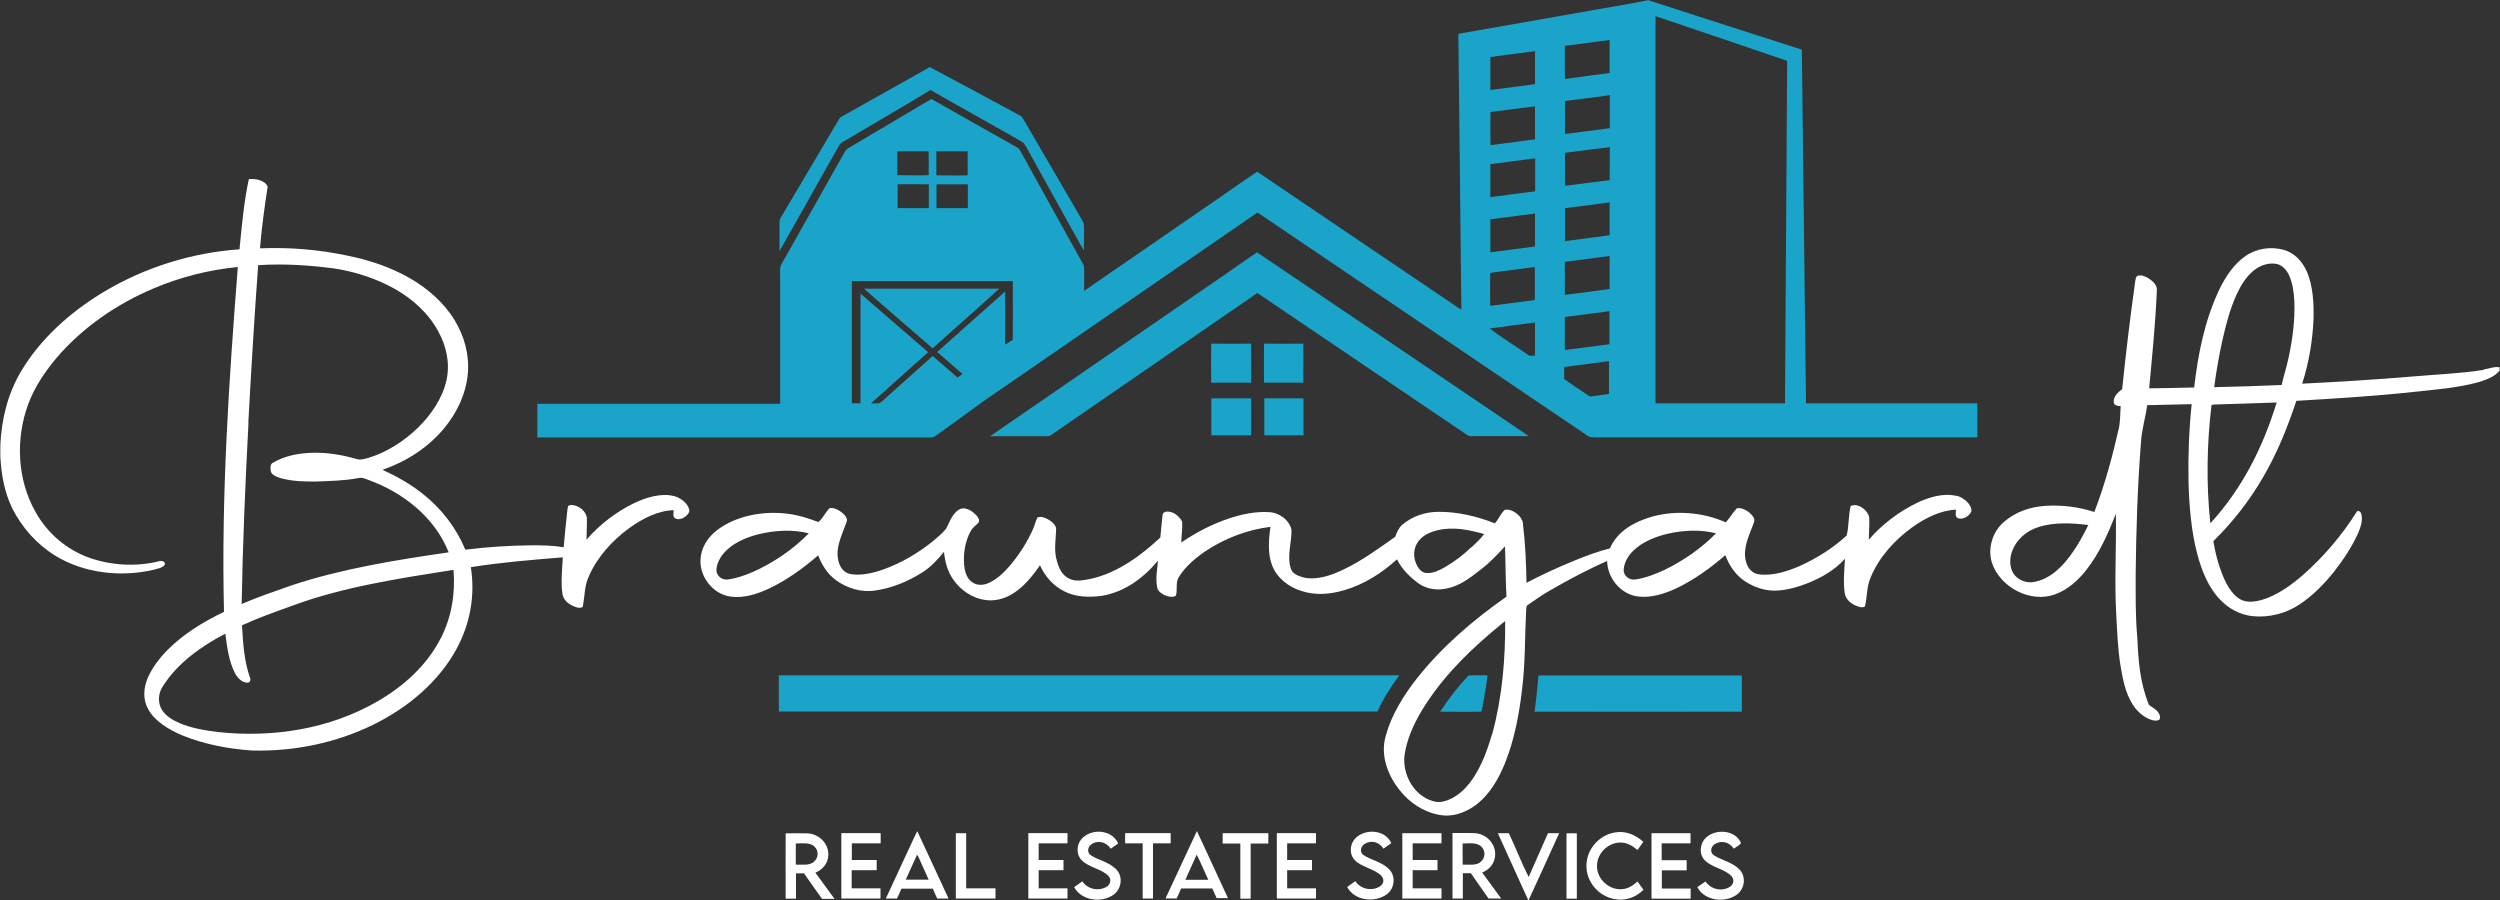
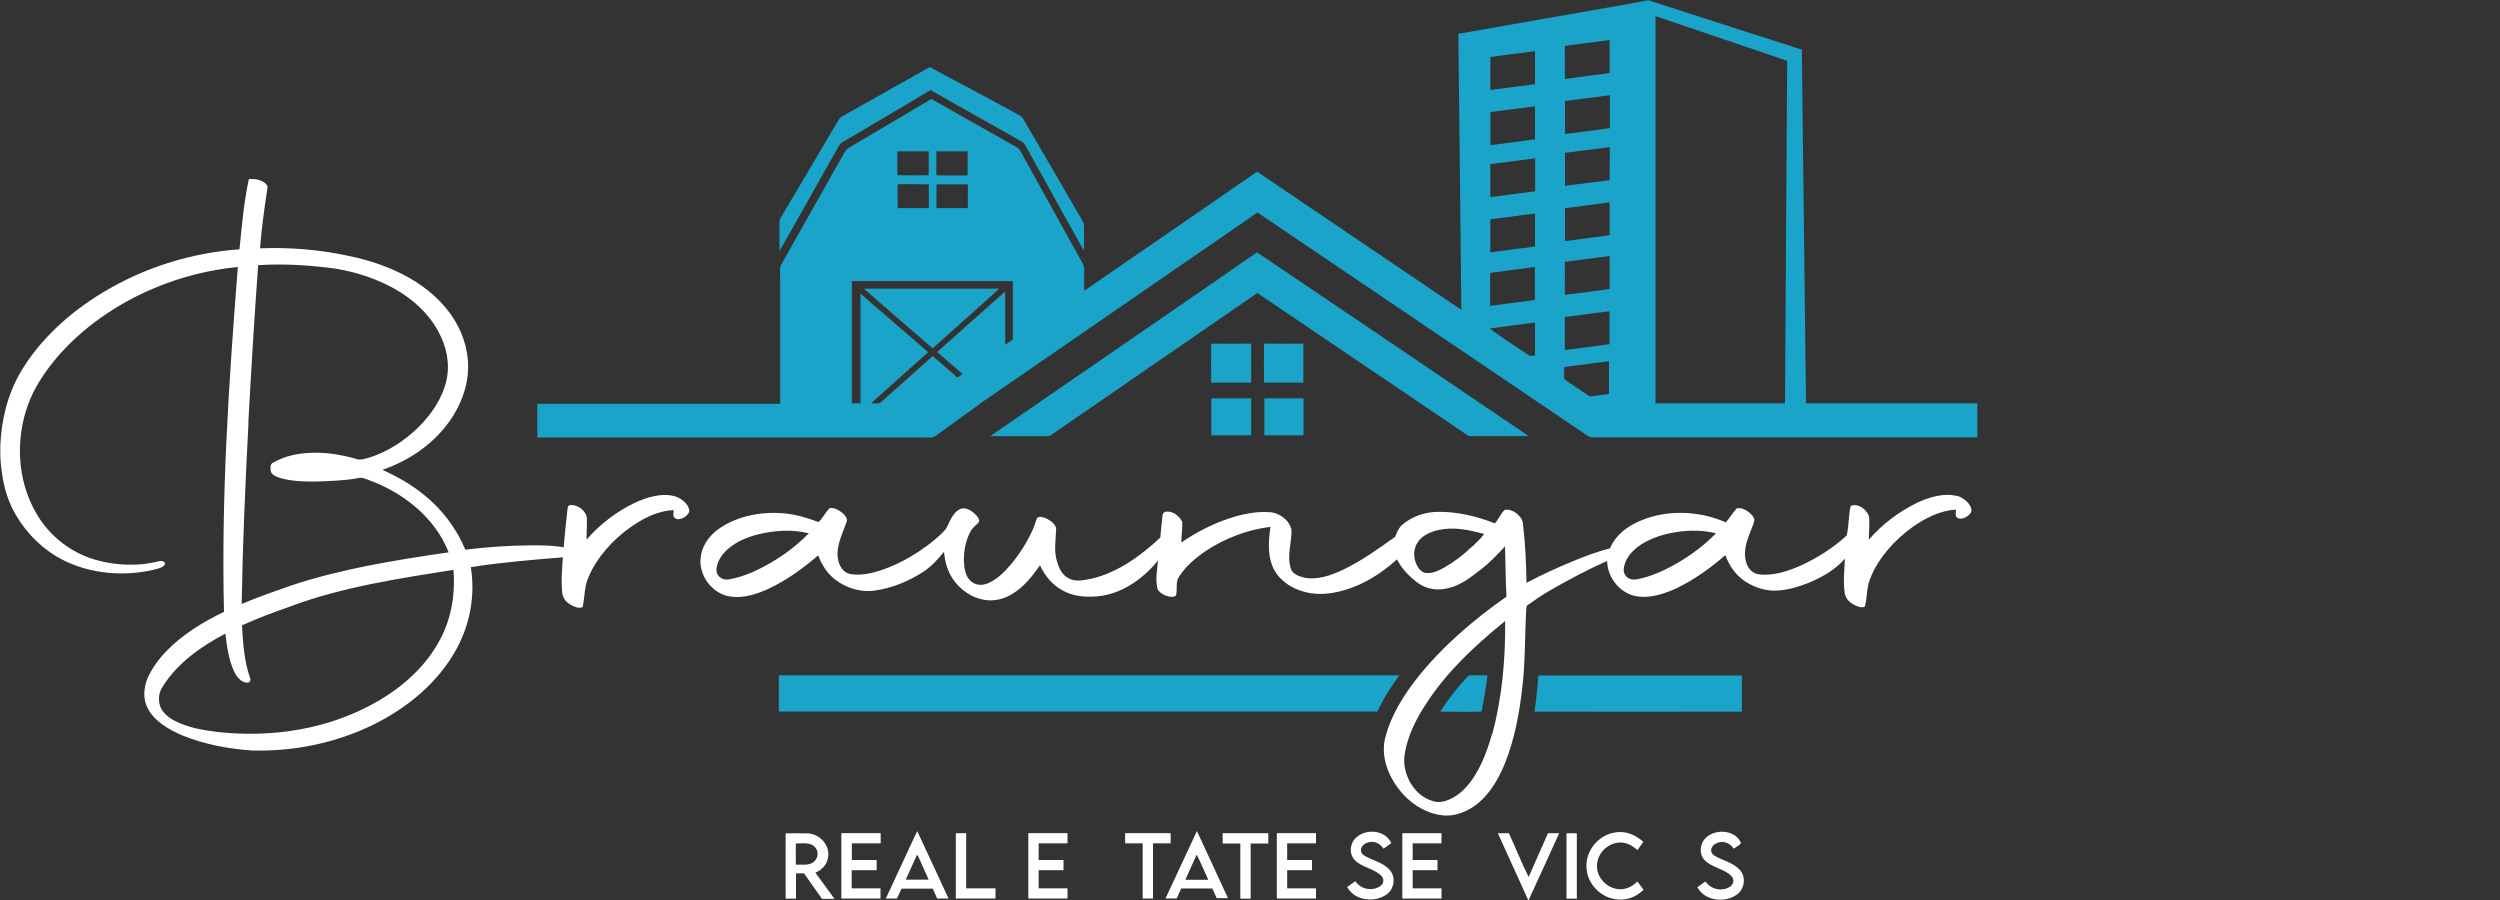
<svg xmlns="http://www.w3.org/2000/svg" id="Layer_1" data-name="Layer 1" viewBox="0 0 150 54">
  <rect x="0" y="0" width="150" height="54" fill="#333333" stroke="none" />
  <defs>
    <style>
      .cls-1 {
        fill: #1ba4c9;
      }

      .cls-1, .cls-2 {
        stroke-width: 0px;
      }

      .cls-2 {
        fill: #fff;
      }
    </style>
  </defs>
  <path class="cls-1" d="M55.78,4.02c1.8.95,3.59,1.93,5.38,2.89.19.09.25.27.36.44,1.06,1.83,2.13,3.67,3.2,5.5.1.19.23.37.31.57.03.53,0,1.07,0,1.61-1.08-1.9-2.12-3.82-3.19-5.73-.14-.24-.25-.5-.42-.72-.19-.14-.41-.24-.62-.37-1.65-.94-3.32-1.86-4.97-2.81-1.63.99-3.29,1.95-4.94,2.93-.16.11-.4.19-.52.36-1.21,2.12-2.39,4.26-3.6,6.38,0-.58,0-1.16,0-1.74-.01-.19.14-.37.23-.53,1.11-1.87,2.22-3.76,3.33-5.63.06-.12.17-.18.29-.24,1.72-.96,3.42-1.93,5.14-2.89h0Z" />
  <path class="cls-1" d="M75.42,15.14c5.44,3.67,10.88,7.35,16.31,11.03-1.13,0-2.27,0-3.4,0-.25.02-.38-.14-.58-.26-4.1-2.78-8.21-5.55-12.31-8.33-4.04,2.78-8.07,5.56-12.11,8.34-.15.09-.32.27-.5.25-1.14,0-2.28,0-3.42,0,4.64-3.2,9.29-6.39,13.93-9.59.69-.48,1.38-.97,2.08-1.44h0Z" />
-   <path class="cls-2" d="M149.03,22.19c-1.37.22-2.77.27-4.15.39-2.25.19-4.5.33-6.75.44.4-1.24.62-2.54.68-3.83.03-.96-.02-2.05-.42-2.94-.27-.59-.73-1.08-1.37-1.26-.76-.21-1.62-.09-2.27.36-.72.48-1.22,1.26-1.59,2.02-.89,1.88-1.27,3.84-1.51,5.88-.9.02-1.8.04-2.7.05.18-1.95.38-3.91.46-5.87.03-.3-.21-.53-.44-.69-.18-.13-.46-.26-.69-.2-.15.05-.14.23-.17.36-.3,2.15-.56,4.3-.78,6.45-.27.2-.56.46-.5.83.08.19.24.16.41.19-.03.41-.02.83-.09,1.24-.39,1.74-.85,3.44-1.49,5.11-.94-.31-1.95-.43-2.93-.37-.92.06-1.81.36-2.51.98-.67.58-.97,1.57-.71,2.42.48,1.48,2.32,2.47,3.82,1.9.76-.28,1.38-.85,1.87-1.48.77-.99,1.3-2.18,1.75-3.35.04,1.99-.09,3.98.02,5.97.06,1.06.09,2.11.26,3.15.14.82.28,1.61.73,2.33.26.41.65.76,1.11.92.16.05.37.09.51-.03.09-.24-.11-.49-.29-.62-.12-.09-.25-.16-.36-.26-.53-1.31-.63-2.61-.69-4-.12-1.29-.1-2.57-.1-3.86.03-2.63.11-5.26.32-7.89.04-.75.27-1.47.37-2.22.89-.02,1.78-.04,2.67-.06-.16,1.54-.22,3.1-.19,4.65.04,1.46.16,2.98.54,4.4.26.94.64,1.93,1.33,2.65.52.56,1.21.94,1.98,1.02.98.1,2-.16,2.82-.71.79-.52,1.48-1.23,2.07-1.97.56-.72,1.08-1.5,1.45-2.33.14-.33.28-.76.18-1.12-.02-.12-.2-.26-.28-.13-.87,1.39-1.96,2.67-3.19,3.76-.72.63-1.59,1.26-2.52,1.53-.5.13-1.01.19-1.44-.15-.56-.43-.87-1.23-1.09-1.88-.16-.49-.27-.99-.36-1.5,1.16-1.14,2.17-2.43,2.98-3.83.85-1.45,1.47-2.99,2-4.59,2.34-.14,4.67-.28,6.99-.53,1.29-.14,2.65-.24,3.9-.58.46-.14,1.01-.32,1.31-.71v-.19c-.31-.07-.66.09-.97.13ZM123.76,33.89c-.47.5-1.04.91-1.73,1.03-.45.08-.95-.11-1.22-.5-.25-.4-.24-.93-.08-1.36.26-.69.86-1.21,1.56-1.43.94-.31,2.04-.25,3.01-.13-.41.83-.9,1.7-1.54,2.39ZM132.62,31.4c-.25-2.35-.21-4.75.07-7.09.06-.03.12-.04.19-.04,1.24-.04,2.48-.08,3.72-.12-.82,2.68-2.07,5.17-3.98,7.25ZM137.29,21.57c-.11.52-.28,1.01-.39,1.53-1.35.06-2.7.1-4.05.13.13-.96.29-1.9.5-2.84.21-.92.46-1.89.86-2.75.24-.51.55-1.03.99-1.39.36-.3.83-.48,1.3-.43.36.04.62.28.79.59.26.49.34,1.11.37,1.66.05,1.17-.12,2.37-.37,3.51Z" />
  <path class="cls-1" d="M118.63,24.2c-3.42,0-6.85,0-10.27,0-.09-7.06-.16-14.15-.25-21.22-3.07-.99-6.15-1.97-9.22-2.97h0c-.25.06-.5.1-.75.15-3.55.62-7.09,1.25-10.64,1.87.06,5.5.13,11.05.18,16.56-4.08-2.76-8.17-5.52-12.25-8.29-.73.49-1.44.99-2.16,1.49-2.74,1.89-5.48,3.77-8.22,5.66,0-.43,0-.87,0-1.3,0-.14-.03-.23-.09-.35-1.25-2.24-2.49-4.48-3.73-6.73-.05-.09-.1-.17-.2-.22-1.72-.97-3.44-1.94-5.15-2.91-1.58.93-3.15,1.87-4.73,2.8-.15.1-.36.18-.45.35-1.19,2.12-2.39,4.23-3.58,6.35-.1.19-.23.37-.3.57-.03.22-.01.45-.01.68,0,2.51,0,5.03,0,7.54-4.86,0-9.71,0-14.57,0,0,.67,0,1.35,0,2.02,7.76,0,15.52,0,23.28,0,.22-.01.44.05.62-.1.96-.69,1.91-1.37,2.86-2.07,5.48-3.77,10.97-7.55,16.45-11.33,6.49,4.39,12.98,8.78,19.47,13.17.16.1.31.24.49.3.26.04.52.02.78.02h22.45c0-.67,0-1.35,0-2.02ZM58.06,9.09v1.43c-.62.02-1.25,0-1.88,0,0-.48,0-.96,0-1.44.63,0,1.25,0,1.88,0ZM56.19,11.06c.63,0,1.25,0,1.88,0,0,.48,0,.95,0,1.43-.63,0-1.25,0-1.88,0,0-.48,0-.95,0-1.43ZM53.86,9.08c.62,0,1.24,0,1.86,0,.01.48,0,.95,0,1.43-.62.02-1.25.01-1.88,0,0-.48,0-.95,0-1.43ZM53.86,11.06c.62-.02,1.25,0,1.87,0,0,.48,0,.95,0,1.43-.62,0-1.25,0-1.87,0,0-.47-.01-.95,0-1.43ZM60.77,20.38c-.15.1-.31.2-.46.3,0-1.06,0-2.13,0-3.19-1.37,1.21-2.72,2.42-4.08,3.63.51.44,1.02.88,1.52,1.32-.1.07-.2.14-.3.21-.5-.43-.99-.86-1.49-1.29-1.01.91-2.03,1.81-3.04,2.72-.17.19-.43.1-.66.12,1.14-1.03,2.29-2.04,3.43-3.07-1.35-1.17-2.71-2.34-4.06-3.51,0,2.19,0,4.39,0,6.58-.17,0-.35,0-.52,0,0-2.44,0-4.89,0-7.33,3.22,0,6.44,0,9.66,0,0,1.17.01,2.35,0,3.52ZM93.9,2.75c.89-.12,1.79-.23,2.68-.35,0,.66,0,1.32,0,1.98-.89.12-1.78.23-2.68.36-.02-.66,0-1.32-.01-1.98ZM93.9,6.06c.9-.11,1.79-.23,2.69-.35,0,.66,0,1.32,0,1.98-.9.12-1.79.24-2.69.35,0-.66,0-1.32,0-1.98ZM92.1,3.07c0,.66,0,1.32,0,1.98-.89.12-1.79.23-2.68.35,0-.66,0-1.32,0-1.98.89-.12,1.79-.24,2.68-.35ZM89.42,6.72c.89-.11,1.78-.23,2.68-.34,0,.66,0,1.32,0,1.98-.89.12-1.78.23-2.67.35-.01-.66-.01-1.33,0-1.99ZM89.42,16.4c.08-.06.22-.05.31-.07.79-.1,1.58-.21,2.36-.31,0,.66,0,1.32,0,1.98-.89.12-1.79.23-2.68.35,0-.65-.01-1.31,0-1.96ZM89.41,13.16c.89-.12,1.79-.23,2.69-.35v1.98c-.89.12-1.79.23-2.68.35,0-.66,0-1.32,0-1.98ZM92.1,21.33c-.18.01-.31.06-.46-.07-.75-.52-1.53-1-2.26-1.55.9-.13,1.81-.24,2.72-.36,0,.66,0,1.32,0,1.99ZM92.1,11.48c-.89.11-1.79.23-2.68.35,0-.66,0-1.32,0-1.98.9-.11,1.79-.24,2.69-.35,0,.66,0,1.32,0,1.98ZM96.54,23.64c-.38.05-.76.1-1.15.15-.51-.35-1.04-.69-1.54-1.05,0-.24,0-.48,0-.72.89-.12,1.79-.23,2.69-.35,0,.66,0,1.32,0,1.98ZM96.58,20.65c-.9.12-1.79.24-2.69.35,0-.66,0-1.32,0-1.98.9-.11,1.79-.24,2.68-.35,0,.66,0,1.32,0,1.98ZM93.89,17.68c.01-.66,0-1.31,0-1.97.9-.12,1.79-.23,2.69-.35,0,.66,0,1.32,0,1.98-.9.12-1.79.25-2.69.35ZM93.9,14.47c0-.66,0-1.32,0-1.98.89-.11,1.79-.23,2.68-.35,0,.66,0,1.31,0,1.97-.89.13-1.79.24-2.69.36ZM96.58,10.81c-.89.1-1.79.23-2.68.34,0-.66,0-1.32,0-1.98.9-.11,1.79-.24,2.69-.34-.01.66,0,1.32-.01,1.98ZM107.1,24.2c-2.59,0-5.18,0-7.77,0,0-7.74,0-15.49,0-23.23,2.63.89,5.27,1.78,7.9,2.68-.05,6.85-.08,13.7-.13,20.55Z" />
  <path class="cls-1" d="M51.84,17.32c2.7,0,5.41,0,8.11,0-1.31,1.21-2.67,2.38-3.99,3.58-1.37-1.19-2.76-2.37-4.12-3.58h0Z" />
  <path class="cls-1" d="M72.68,20.62c.8.01,1.59,0,2.39,0,0,.78,0,1.56,0,2.34-.8,0-1.6,0-2.4,0,0-.77-.01-1.53,0-2.3v-.04h0Z" />
  <path class="cls-1" d="M75.86,20.62c.78.01,1.56,0,2.34,0,.01.78,0,1.56,0,2.34h-2.36c0-.77-.01-1.53,0-2.3v-.05h0Z" />
  <path class="cls-1" d="M72.67,23.9c.8,0,1.6,0,2.4,0,0,.74,0,1.48,0,2.22-.8,0-1.6,0-2.39,0,0-.74,0-1.48,0-2.22h0Z" />
  <path class="cls-1" d="M75.85,23.9c.79,0,1.57,0,2.36,0,0,.74,0,1.48,0,2.22-.78,0-1.57,0-2.35,0,0-.74,0-1.48,0-2.22h0Z" />
  <path class="cls-2" d="M117.4,29.76c-.76-.2-1.65.07-2.34.39-1.1.53-2.14,1.31-2.93,2.23,0-.45.05-.9.02-1.35-.09-.43-.68-.88-1.11-.67-.14.57-.1,1.21-.24,1.77-.81.75-1.77,1.35-2.77,1.81-.75.33-1.66.63-2.49.52-.43-.05-.7-.4-.79-.8-.18-.71.14-1.41.39-2.06.06-.2.2-.37.06-.58-.19-.29-.61-.58-.98-.53-.25.26-.43.58-.67.85-1.37-.6-2.96-.74-4.4-.35-1.05.3-2.11.86-2.55,1.91-.75.19-1.46.46-2.17.75-.97.4-1.92.83-2.84,1.32-.02-1.17-.07-2.34-.21-3.5.01-.47-.64-.98-1.09-.88-.25.21-.37.57-.6.81-1.06-.42-2.23-.7-3.38-.69-.8,0-1.57.26-2.18.78-.22.2-.32.45-.42.72-.99.7-2.02,1.45-3.12,1.97-.71.34-1.59.65-2.38.47-.31-.09-.69-.22-.77-.57-.23-.75.07-1.58.05-2.27-.1-.59-.74-1.06-1.33-1.08-.82-.06-1.68.13-2.46.39-1,.34-1.95.83-2.82,1.43,0-.41.08-.84.05-1.25-.18-.35-.59-.68-1-.59-.13.03-.17.11-.18.24-.05.43-.09.87-.13,1.3-1.15,1.08-2.56,2.11-4.13,2.47-.43.08-.93.21-1.33,0-.43-.2-.62-.61-.74-1.04-.2-.64-.07-1.3-.05-1.95-.02-.25-.29-.46-.49-.57-.17-.1-.46-.21-.64-.1-.11.22-.16.47-.26.69-.34.76-.79,1.47-1.32,2.11-.35.42-.78.85-1.28,1.09-.33.16-.7.21-1.02,0-.35-.21-.47-.65-.51-1.03-.06-.69.05-1.42.38-2.03.11-.22.3-.35.47-.52.11-.16,0-.31-.1-.43-.2-.22-.48-.43-.79-.44-.27,0-.49.23-.63.43-.18.25-.27.54-.42.8-.24.29-.53.53-.82.77-.88.7-1.86,1.28-2.92,1.66-.62.22-1.36.4-2.01.28-.46-.1-.68-.53-.74-.96-.11-.73.29-1.48.52-2.15.1-.21-.09-.42-.24-.55-.2-.16-.5-.35-.77-.29-.24.21-.45.68-.68.83-.64-.24-1.28-.44-1.96-.51-1.32-.14-2.76.1-3.88.83-.62.4-1.11,1-1.21,1.75-.18,1.11.7,2.29,1.83,2.41.77.1,1.58-.17,2.27-.49,1.07-.51,2.05-1.22,2.94-1.99.22.57.54,1.09,1.04,1.47.67.5,1.54.77,2.38.64,1-.14,1.97-.54,2.82-1.08.53-.33.92-.77,1.31-1.24.06.6.21,1.17.56,1.67.44.63,1.15,1.12,1.92,1.22.57.08,1.15-.07,1.63-.37.68-.41,1.2-1.07,1.65-1.71.3.65.77,1.21,1.42,1.54.68.37,1.53.39,2.28.29,1.37-.22,2.51-1.07,3.38-2.11-.05.57-.16,1.07-.04,1.64.05.21.29.37.49.45.19.07.46.14.63,0,.1-.36-.04-.82.18-1.12.39-.63,1.01-1.15,1.62-1.56,1.15-.76,2.49-1.27,3.87-1.44-.11.75-.18,1.6.1,2.32.29.75.98,1.28,1.73,1.52.85.29,1.76.21,2.6-.04,1.18-.34,2.26-1.03,3.16-1.85.3.6.77,1.06,1.3,1.45.51.35,1.16.44,1.76.28.74-.15,1.39-.67,1.97-1.12.54-.41,1-.9,1.45-1.39.04,1.01.03,2.02.09,3.02-1.99,1.39-3.87,3-5.38,4.91-.79,1.01-1.52,2.18-1.86,3.42-.38,1.29.2,2.63,1.09,3.58.6.64,1.44,1.12,2.32,1.21.76.09,1.54-.25,2.12-.72.75-.62,1.26-1.52,1.62-2.41.58-1.44.87-3.03,1.04-4.56.18-1.52.15-3.08.23-4.62.02-.12-.01-.26.11-.32.42-.29.84-.59,1.28-.84,1.13-.65,2.28-1.27,3.47-1.79.01,1.02.82,2.01,1.86,2.13.77.1,1.6-.17,2.29-.49,1.07-.51,2.05-1.22,2.94-1.99.24.64.62,1.2,1.2,1.58.57.37,1.28.6,1.96.54.62-.04,1.24-.22,1.81-.45.83-.34,1.61-.78,2.21-1.46-.04.67-.11,1.37-.02,2.04.06.46.46.73.87.85.1.03.27.05.35-.03.13-.54.1-1.19.33-1.71.49-1.22,1.45-2.27,2.5-3.03.76-.54,1.68-1.02,2.63-1.06,0,.16-.08.41.1.5.29.15.75-.14.83-.42,0-.44-.5-.81-.89-.92ZM45.14,34.33c-.47.2-.96.37-1.46.44-.32.04-.64-.16-.69-.49-.03-.37.18-.78.41-1.06.51-.61,1.33-.97,2.09-1.16.98-.24,2.06-.31,3.04-.06-.96.98-2.13,1.77-3.38,2.33ZM88.28,32.83c-.48.47-1.02.87-1.6,1.21-.35.19-.69.37-1.1.34-.16,0-.3-.11-.41-.22-.35-.44-.44-1.08-.14-1.57.25-.44.77-.67,1.24-.78.95-.22,1.86-.02,2.78.23-.22.31-.5.54-.77.81ZM89.52,44.05c-.32,1.12-.79,2.37-1.6,3.23-.41.44-1.08.88-1.71.84-1.3-.21-2.12-1.63-1.93-2.87.17-1.09.71-2.16,1.32-3.08,1.22-1.85,2.78-3.33,4.49-4.73.07-.06.14-.12.22-.18.02,2.27-.18,4.6-.78,6.8ZM99.88,34.19c-.56.26-1.15.49-1.76.58-.36.05-.7-.2-.7-.58.02-.43.28-.87.59-1.16.55-.53,1.34-.84,2.07-1.01.93-.21,1.95-.26,2.88-.02-.88.9-1.94,1.63-3.08,2.19Z" />
  <path class="cls-2" d="M40.46,29.77c-.78-.21-1.7.08-2.4.41-1.09.53-2.08,1.29-2.87,2.2,0-.45.04-.9.02-1.35-.1-.42-.53-.74-.97-.73-.17.03-.16.09-.19.24-.08.77-.17,1.53-.23,2.3-.65-.12-1.29-.12-1.95-.12-1.32.01-2.64.1-3.95.26-.54-1.3-1.42-2.45-2.53-3.33-.74-.6-1.57-1.06-2.44-1.46,1.44-.5,2.75-1.34,3.72-2.52.76-.92,1.29-2.05,1.4-3.25.1-1.13-.21-2.26-.8-3.22-.65-1.06-1.61-1.89-2.68-2.51-1.15-.66-2.44-1.09-3.74-1.35-1.73-.37-3.49-.51-5.25-.44.1-1.24.27-2.47.46-3.7-.16-.39-.75-.5-1.13-.45-.3,1.38-.42,2.81-.56,4.21-2.9.2-5.74,1.1-8.22,2.6-1.93,1.17-3.72,2.76-4.88,4.71-.81,1.36-1.18,2.88-1.25,4.45v.68c.06,1.08.24,2.11.71,3.09.58,1.16,1.49,2.18,2.6,2.86,1.72,1.05,3.93,1.29,5.87.84.21-.06.55-.11.68-.3.08-.2-.18-.26-.32-.22-1.36.35-2.9.26-4.22-.21-1.35-.49-2.49-1.46-3.19-2.71-1.12-1.95-1.23-4.4-.46-6.49.38-1.04,1.03-1.99,1.74-2.83,1.54-1.79,3.58-3.19,5.75-4.11,1.62-.69,3.34-1.13,5.09-1.3-.54,6.92-1,13.75-.83,20.69-1.23.59-2.46,1.34-3.42,2.32-.47.48-.89,1.04-1.16,1.65-.25.61-.3,1.28.03,1.87.41.75,1.27,1.24,2.04,1.57,1.32.54,2.76.81,4.18.91,2.52.07,5.05-.45,7.31-1.56,2.03-1,3.89-2.54,4.97-4.53.82-1.51,1.13-3.21.86-4.91,1.82-.29,3.68-.44,5.52-.59-.04.71-.12,1.45-.03,2.15.04.32.24.55.51.7.19.11.47.23.68.15.04-.04.06-.1.06-.16.1-.58.08-1.11.32-1.65.5-1.19,1.44-2.22,2.48-2.97.76-.54,1.67-1.02,2.63-1.05,0,.16-.08.41.11.5.29.15.74-.14.83-.42,0-.44-.5-.81-.89-.92ZM14.9,25.35c.17-3.14.36-6.3.59-9.44,1.55-.1,3.11,0,4.65.21,1.23.2,2.45.6,3.54,1.21,1.08.61,2.03,1.46,2.62,2.56.49.89.71,1.92.49,2.92-.24,1.08-.91,2.06-1.69,2.83-.83.81-1.87,1.49-2.99,1.83-.26.06-.48.16-.75.06-.94-.27-1.93-.42-2.91-.35-.75.05-1.47.22-2.12.61-.14.12-.11.37-.07.53.09.21.39.31.59.37.68.19,1.43.21,2.14.2.82-.03,1.68-.05,2.48-.2.24-.07.43.03.65.11,2.07.75,3.98,2.25,4.8,4.34-3.16.46-6.42.98-9.45,1.99-.99.35-2,.69-2.97,1.11.06-3.63.22-7.25.41-10.88ZM26.42,38.34c-.83,1.6-2.2,2.83-3.75,3.73-2.89,1.68-6.31,2.21-9.61,1.85-.77-.09-1.57-.23-2.28-.53-.4-.17-.82-.42-1.06-.79-.27-.43-.23-1.01.05-1.42.87-1.39,2.31-2.41,3.75-3.16.1.77.21,1.65.57,2.35.14.27.41.59.74.59.16,0,.23-.13.18-.27-.36-1-.43-2.11-.49-3.17.98-.45,1.99-.81,3-1.17,3.05-1.14,6.48-1.65,9.69-2.16.12,1.43-.12,2.88-.79,4.16Z" />
  <path class="cls-1" d="M46.72,40.52c12.41,0,24.83,0,37.24,0-.51.69-.96,1.39-1.31,2.17-.31,0-.63,0-.94,0-11.66,0-23.32,0-34.98,0,0-.73,0-1.46,0-2.18h0Z" />
  <path class="cls-1" d="M88.1,40.53c.38-.03.76,0,1.15-.01-.08.67-.19,1.33-.32,2,0,.07-.03.13-.07.18-.82.02-1.64,0-2.45,0,.5-.77,1.07-1.5,1.7-2.17h0Z" />
  <path class="cls-1" d="M92.32,40.53c4.05-.01,8.14,0,12.19,0,0,.72,0,1.45,0,2.17-4.15.01-8.29,0-12.44,0,.11-.72.17-1.45.24-2.17h0Z" />
  <path class="cls-2" d="M50.49,49.99c.78-.01,1.56,0,2.35,0v.61c-.58,0-1.16,0-1.73,0,0,.33,0,.67,0,1,.5,0,1,0,1.49,0,0,.2,0,.41,0,.61-.5,0-1,0-1.5,0,0,.36,0,.72,0,1.09.58,0,1.15,0,1.73,0,0,.2,0,.41,0,.61-.78,0-1.57,0-2.35,0,0-1.3,0-2.61,0-3.92h0Z" />
  <path class="cls-2" d="M57.35,49.99h.62c0,1.1,0,2.21,0,3.31.59,0,1.17,0,1.76,0v.61c-.79,0-1.59,0-2.38,0,0-1.31,0-2.62,0-3.92h0Z" />
  <path class="cls-2" d="M61.7,49.99c.78-.01,1.56,0,2.35,0,0,.2,0,.4,0,.61-.58,0-1.16,0-1.73,0,0,.33,0,.67,0,1,.5,0,1,0,1.49,0,0,.2,0,.41,0,.61-.5,0-1,0-1.49,0,0,.36,0,.72,0,1.09.58,0,1.15,0,1.73,0,0,.2,0,.41,0,.61-.78,0-1.57,0-2.35,0,0-1.3,0-2.61,0-3.92h0Z" />
-   <path class="cls-2" d="M67.1,50.6c-.15.11-.3.22-.46.32-.26-.4-.77-.54-1.17-.25-.21.16-.26.47-.03.64.48.32,1.14.41,1.57.89.38.43.27,1.14-.19,1.48-.73.52-1.92.37-2.37-.45.16-.12.32-.23.49-.35.32.48.99.62,1.48.31.23-.16.27-.45.07-.65-.42-.42-1.2-.5-1.61-.95-.32-.34-.28-.9,0-1.24.57-.66,1.82-.6,2.2.24h0Z" />
  <path class="cls-2" d="M67.51,49.99c.91-.01,1.82,0,2.73,0,0,.2,0,.41,0,.61-.35,0-.71,0-1.06,0,0,1.1,0,2.21,0,3.31h-.62c0-1.1,0-2.21,0-3.31-.35,0-.7,0-1.05,0,0-.2-.01-.41,0-.61h0Z" />
  <path class="cls-2" d="M73.37,49.99c.91,0,1.82,0,2.73,0,0,.21,0,.41,0,.62-.35,0-.71,0-1.06,0,0,1.1,0,2.21,0,3.31-.21,0-.42,0-.62,0,0-1.1,0-2.21,0-3.31-.35,0-.7,0-1.06,0,0-.21,0-.41,0-.62h0Z" />
  <path class="cls-2" d="M76.61,49.99c.78-.01,1.56,0,2.35,0v.61c-.58,0-1.15,0-1.73,0,0,.33,0,.67,0,1,.5,0,1,0,1.49,0,0,.2,0,.41,0,.61-.5,0-1,0-1.49,0,0,.36,0,.73,0,1.09.58,0,1.15,0,1.73,0,0,.2,0,.41,0,.61-.78,0-1.57,0-2.35,0,0-1.31,0-2.61,0-3.92h0Z" />
  <path class="cls-2" d="M83.46,50.6c-.15.11-.3.21-.45.32-.25-.38-.68-.53-1.09-.31-.25.13-.38.47-.13.68.48.33,1.13.41,1.58.89.39.42.3,1.13-.15,1.47-.72.54-1.95.4-2.39-.43.16-.12.32-.23.49-.35.32.49,1.02.63,1.51.29.2-.16.23-.41.06-.6-.41-.44-1.18-.51-1.6-.95-.33-.33-.31-.89-.03-1.24.56-.68,1.84-.63,2.22.22h0Z" />
  <path class="cls-2" d="M84.14,49.99c.78,0,1.57,0,2.35,0,0,.2,0,.4,0,.61-.58,0-1.16,0-1.73,0v1c.5,0,1,0,1.49,0,0,.21,0,.41,0,.61-.5,0-1,0-1.49,0,0,.36,0,.72,0,1.09.58,0,1.16,0,1.73,0v.61c-.78,0-1.57,0-2.35,0,0-1.31,0-2.62,0-3.93h0Z" />
  <path class="cls-2" d="M89.88,49.99c.22,0,.44,0,.65,0,.41.87.76,1.78,1.19,2.63.38-.88.78-1.75,1.16-2.63.22,0,.45,0,.67,0-.61,1.34-1.21,2.68-1.83,4.01h-.03c-.6-1.34-1.22-2.67-1.82-4.01h0Z" />
  <path class="cls-2" d="M94,50c.2-.01.41,0,.61,0,0,1.31,0,2.62,0,3.92-.21,0-.41,0-.62,0,0-1.3,0-2.61,0-3.92h0Z" />
  <path class="cls-2" d="M96.88,49.95c.65-.12,1.24.13,1.72.56-.12.16-.24.33-.35.49-.3-.25-.61-.44-1.01-.45-.77,0-1.44.67-1.42,1.43,0,.77.73,1.44,1.51,1.37.37-.03.65-.22.92-.46.12.17.24.33.36.5-.42.4-.95.64-1.55.58-.99-.08-1.82-.91-1.87-1.9-.07-1.01.69-1.95,1.69-2.12h0Z" />
-   <path class="cls-2" d="M99.09,49.99c.78,0,1.56,0,2.34,0,0,.2.01.41,0,.61h-1.73c0,.33,0,.67,0,1.01.5,0,1,0,1.5,0,0,.2,0,.41,0,.61-.5,0-.99,0-1.49,0,0,.36,0,.72,0,1.09.58,0,1.15,0,1.73,0,0,.2,0,.41,0,.61-.78,0-1.57,0-2.35,0,0-1.31,0-2.62,0-3.92h0Z" />
  <path class="cls-2" d="M104.46,50.59c-.1.14-.3.23-.44.33-.25-.4-.75-.53-1.15-.26-.23.16-.29.49-.03.66.48.31,1.09.4,1.53.85.41.43.32,1.15-.15,1.5-.72.53-1.94.39-2.38-.44.16-.11.32-.23.49-.34.33.48,1,.63,1.49.3.21-.16.25-.43.06-.63-.41-.43-1.18-.51-1.6-.95-.36-.38-.29-1.02.09-1.36.58-.54,1.76-.46,2.09.33h0Z" />
  <path class="cls-2" d="M48.93,52.36c.45-.2.76-.57.77-1.07.02-.69-.57-1.26-1.26-1.29-.43,0-.87-.01-1.3,0-.01,1.3,0,2.61,0,3.92.21,0,.41,0,.62,0,0-.51,0-1.01,0-1.52.16,0,.32,0,.48,0,.36.5.71,1.02,1.08,1.53.25,0,.5,0,.75,0-.38-.52-.76-1.04-1.14-1.56ZM47.75,51.88c0-.42-.01-.85,0-1.27.34,0,.84-.08,1.1.17.28.24.27.67,0,.91-.27.27-.75.17-1.1.19Z" />
-   <path class="cls-2" d="M88.94,52.35c.45-.19.76-.57.77-1.07.03-.67-.54-1.24-1.2-1.29-.45-.02-.91,0-1.36-.01,0,1.31,0,2.62,0,3.93.21,0,.41,0,.62,0,0-.51,0-1.01,0-1.52.16,0,.32,0,.48,0,.36.51.71,1.01,1.06,1.52.26,0,.51,0,.76,0-.38-.52-.76-1.04-1.14-1.56ZM88.84,51.71c-.26.25-.74.15-1.08.17,0-.42-.01-.85,0-1.27.35,0,.86-.09,1.13.2.26.26.23.67-.05.9Z" />
  <path class="cls-2" d="M55.03,49.88c-.04.07-.07.14-.11.22-.59,1.27-1.18,2.54-1.77,3.81h.67c.09-.2.18-.4.27-.59.63,0,1.25,0,1.88,0,.08.2.17.39.26.59.22,0,.45,0,.68,0-.62-1.34-1.24-2.69-1.87-4.03ZM54.34,52.79c.23-.5.45-1,.68-1.5.07.06.1.16.14.24.18.42.38.84.56,1.25-.46,0-.92,0-1.39,0Z" />
  <path class="cls-2" d="M71.81,49.88c-.04.08-.08.15-.11.23-.59,1.27-1.18,2.54-1.77,3.8.22,0,.44,0,.67,0,.09-.2.18-.4.27-.6.62,0,1.25,0,1.87,0,.09.19.17.39.26.58.23,0,.45,0,.68,0-.62-1.35-1.25-2.69-1.87-4.04ZM71.12,52.79c.22-.5.45-1.01.68-1.51.26.49.46,1.01.7,1.51h-1.38Z" />
</svg>